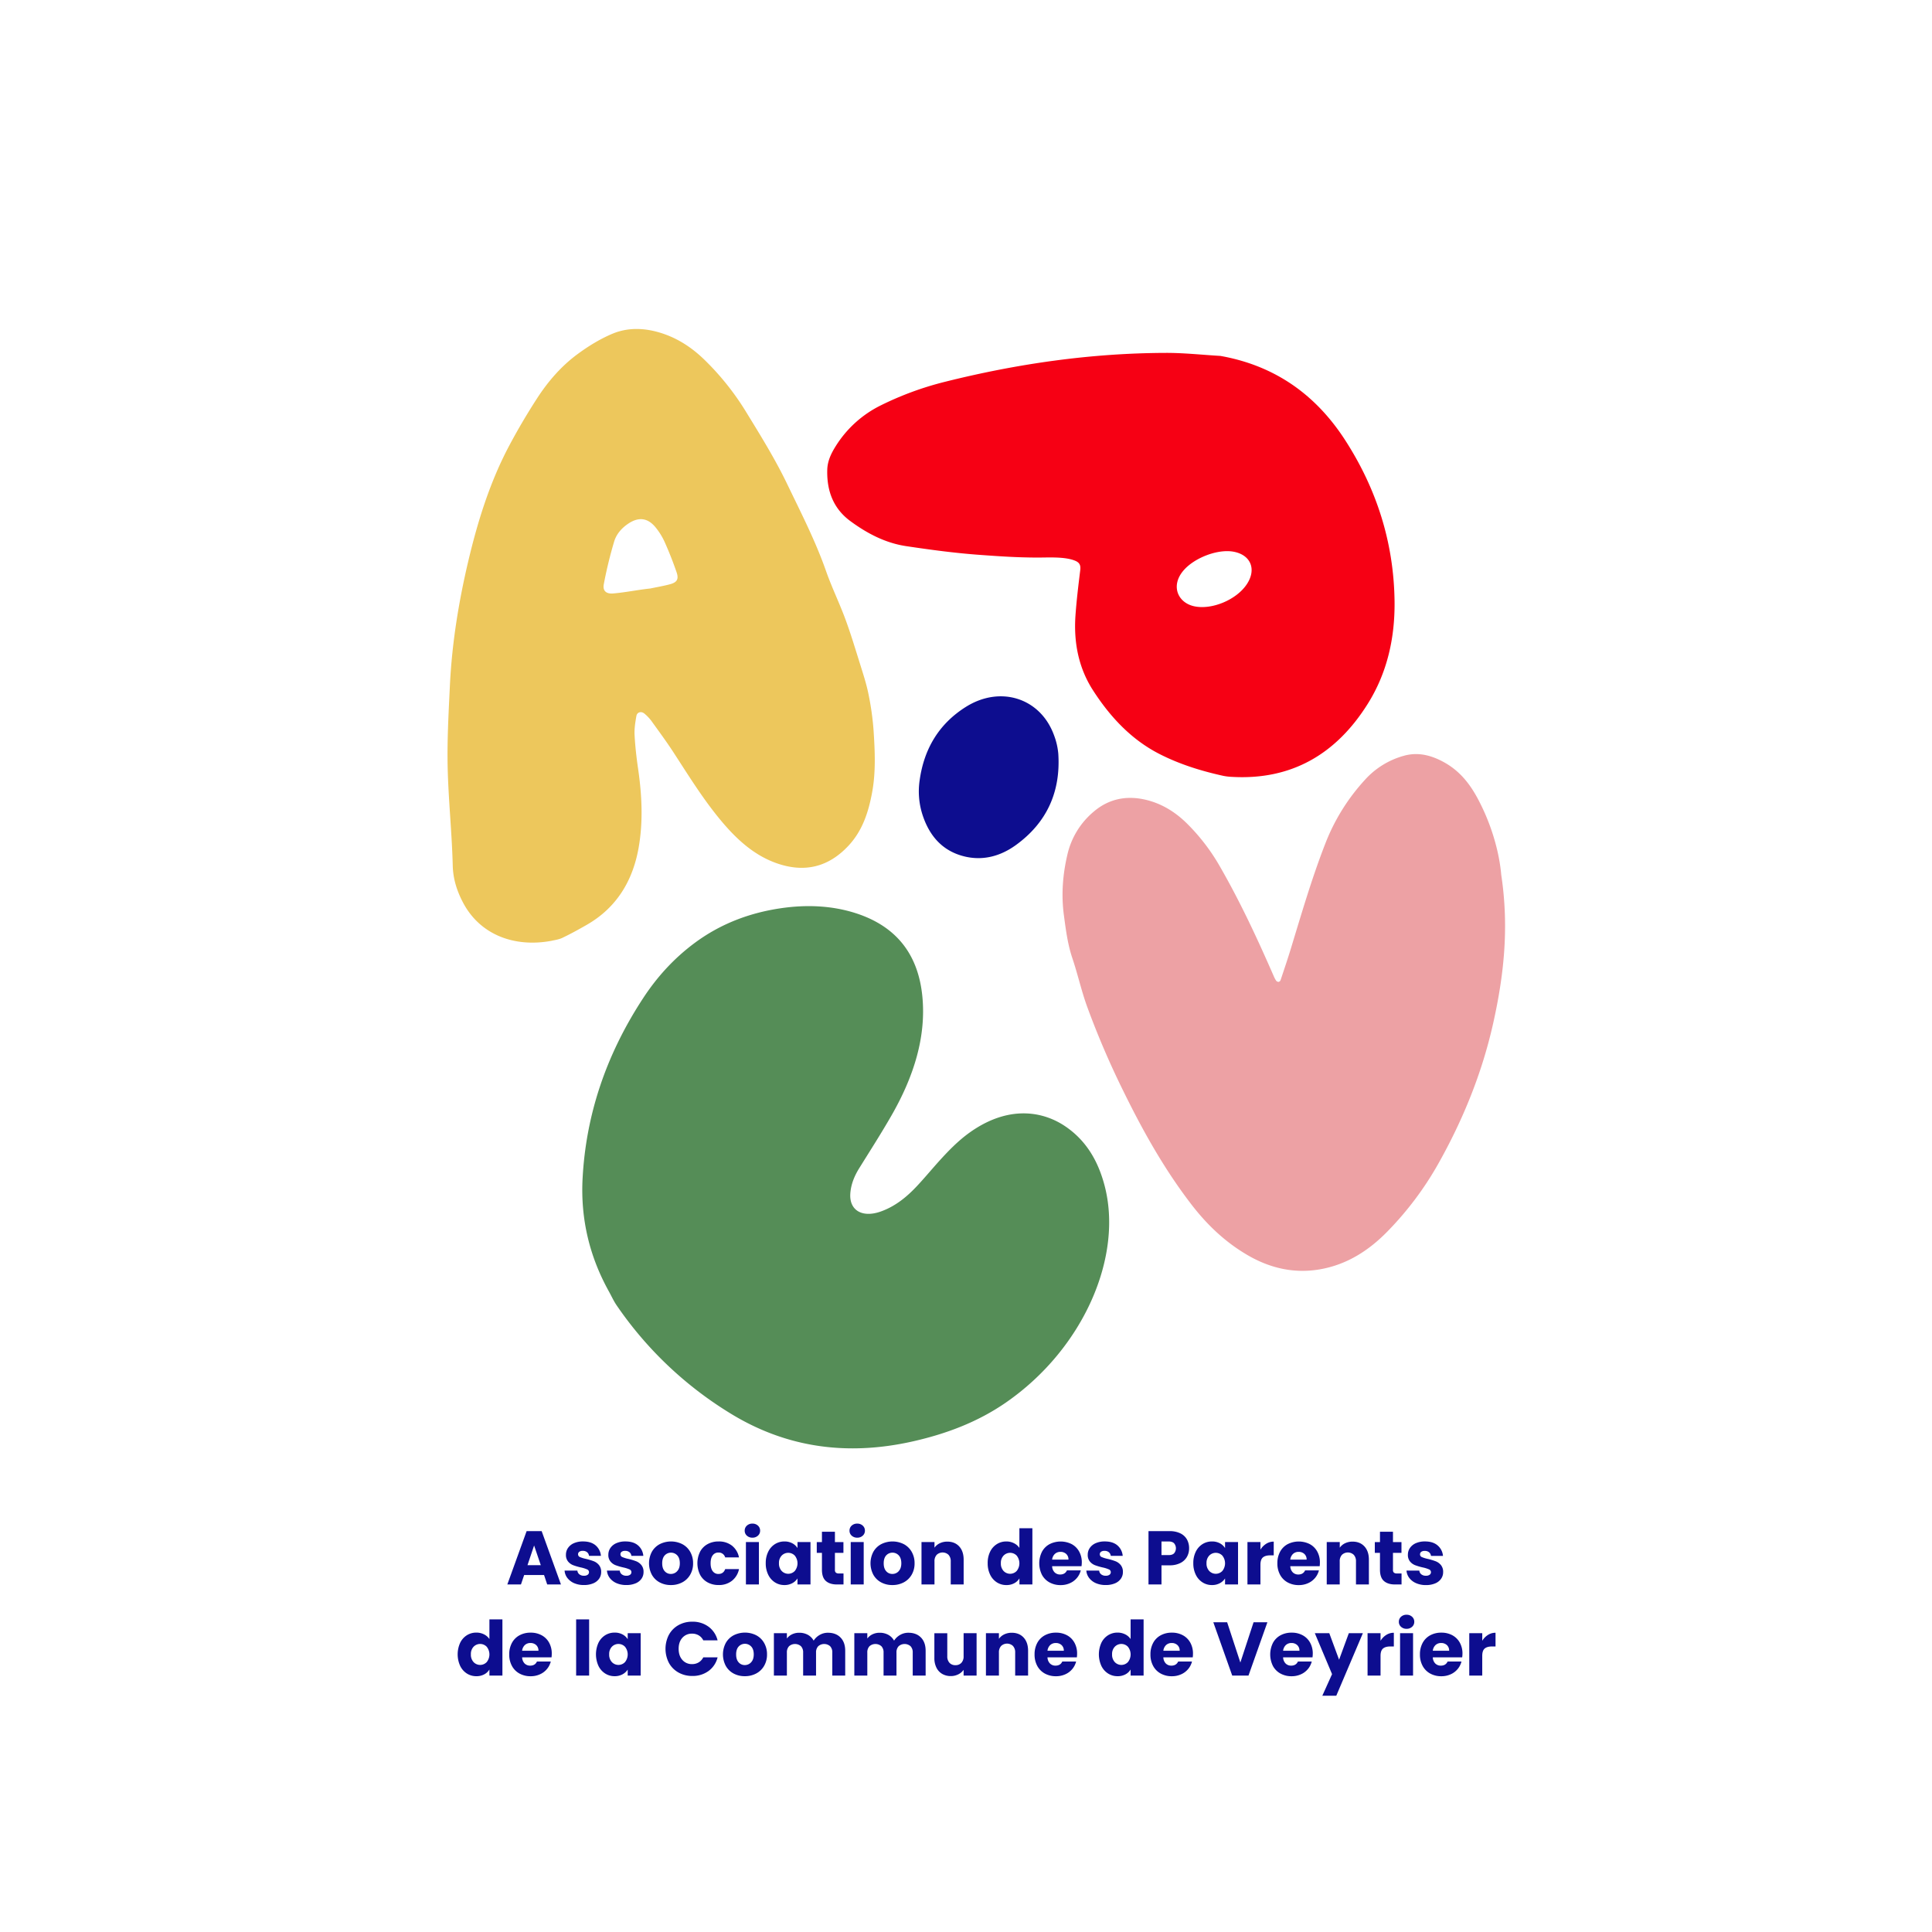
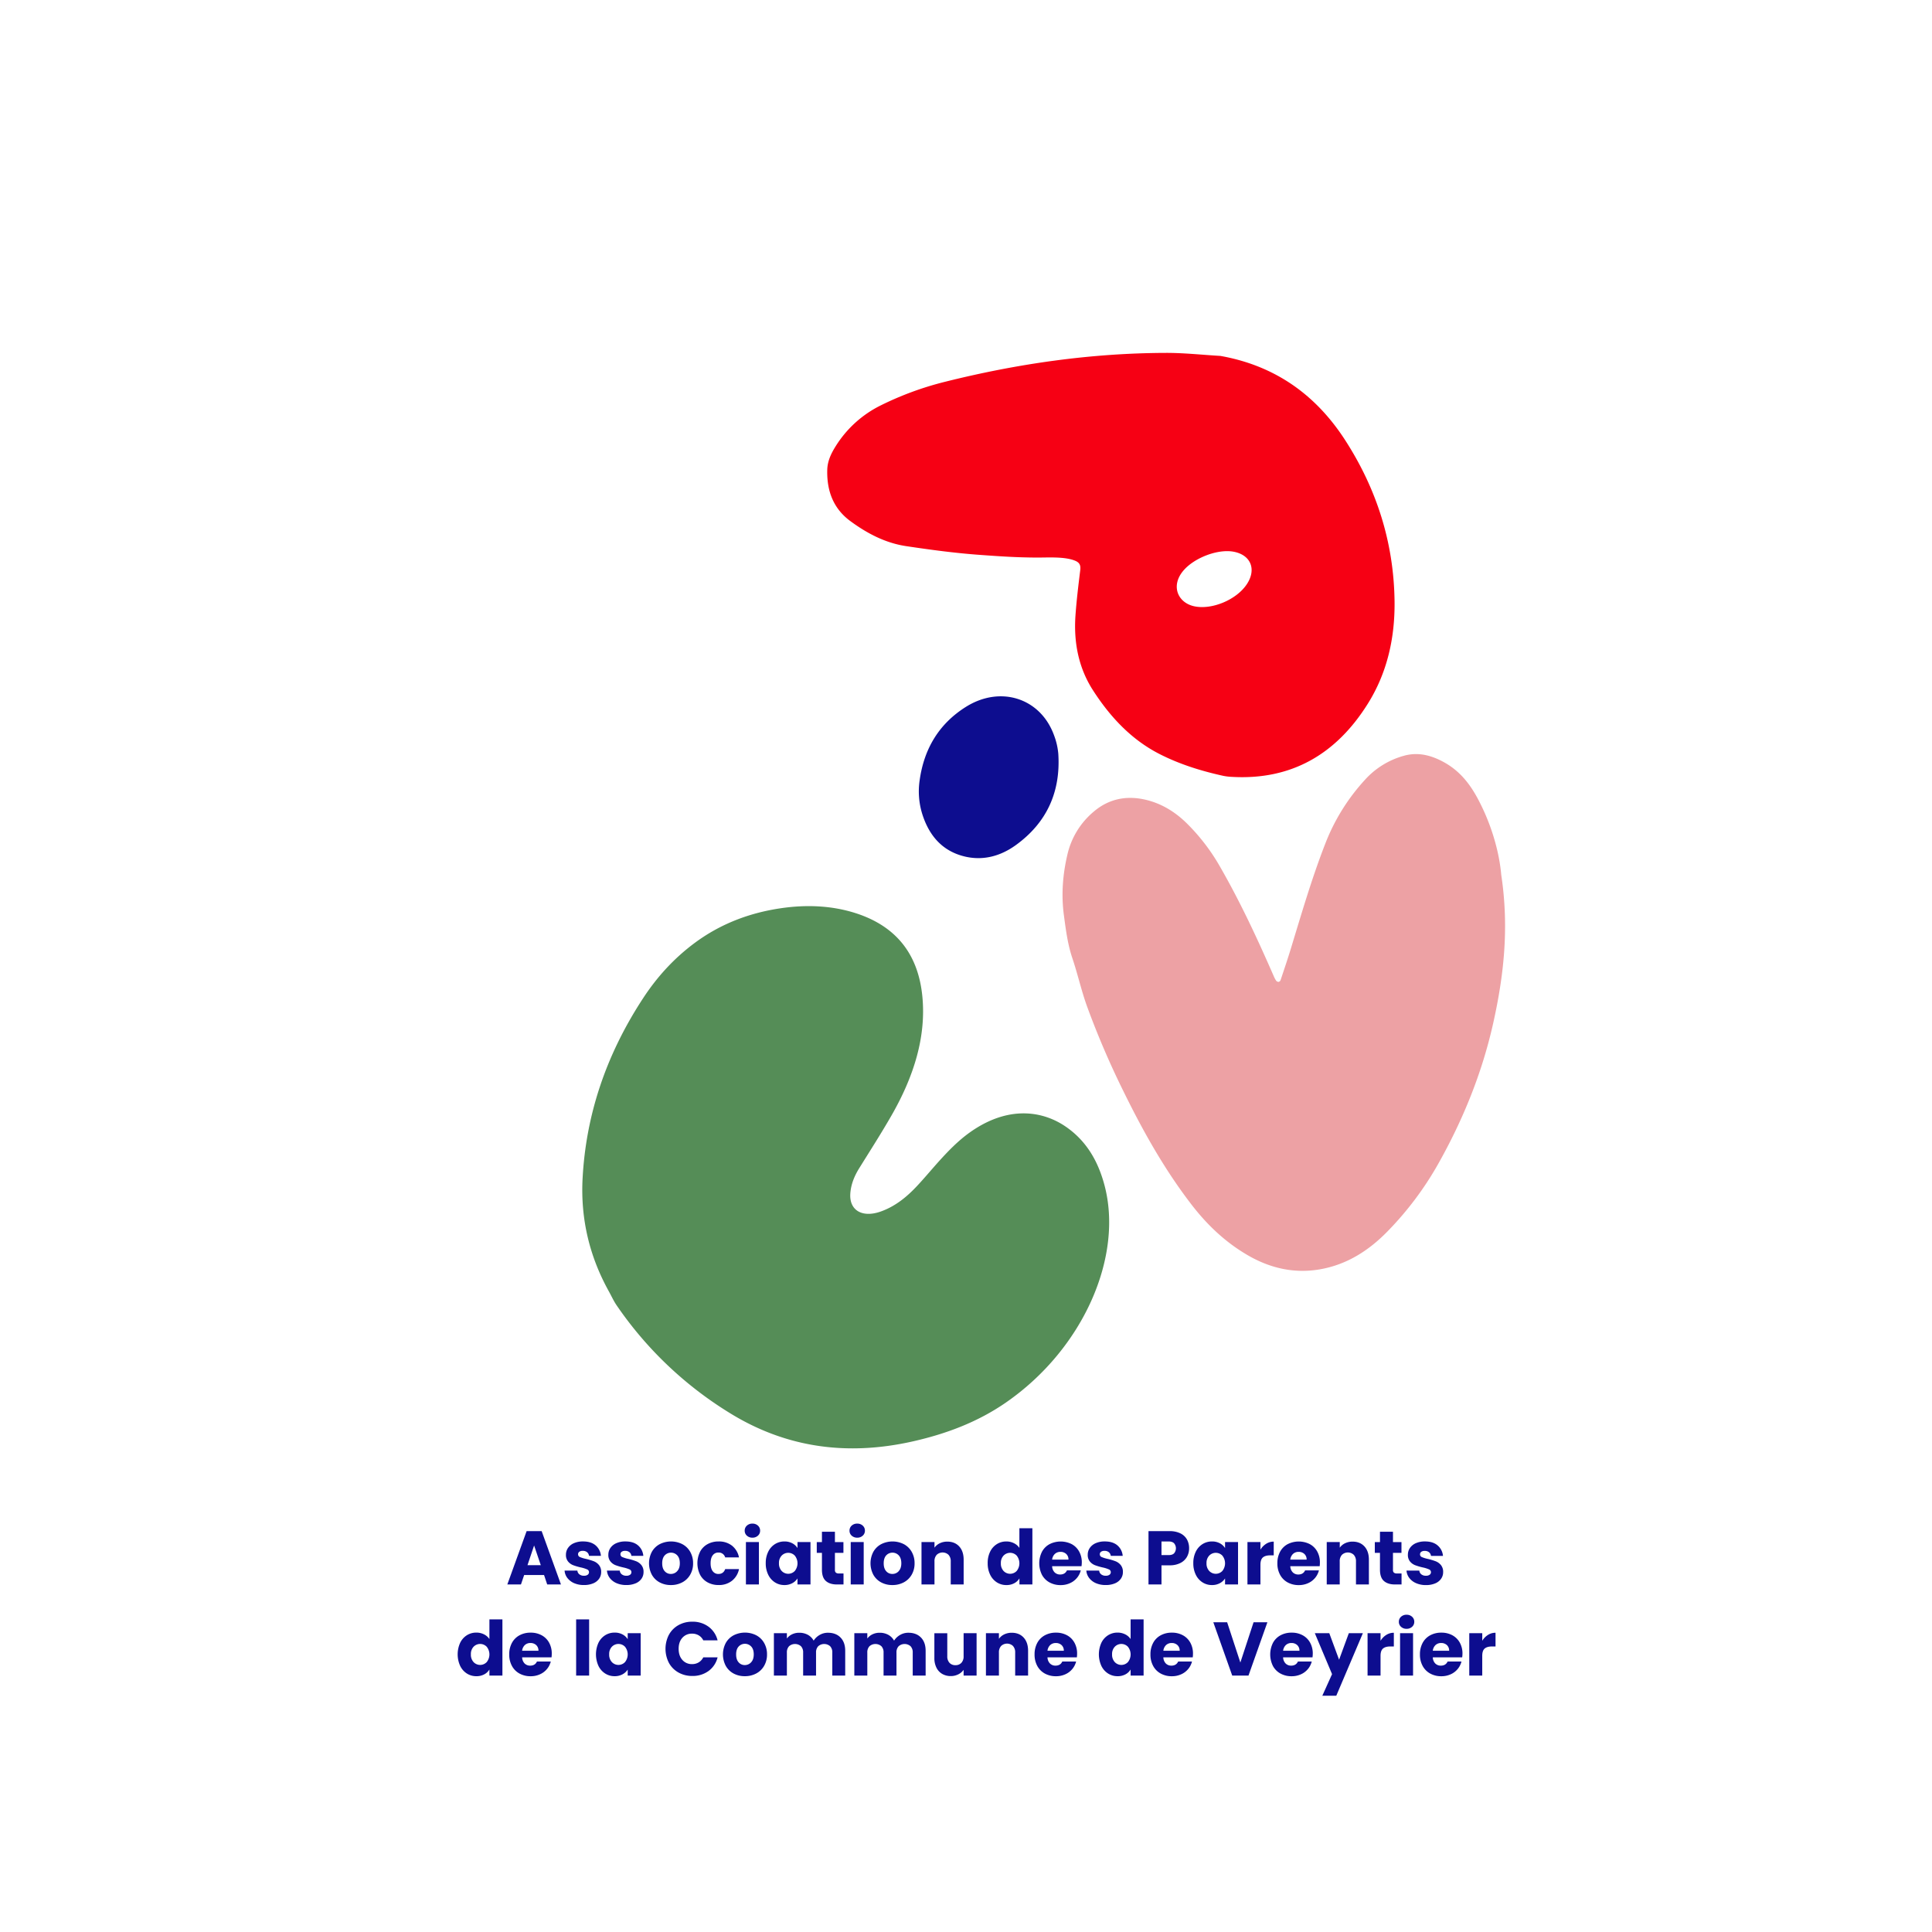
<svg xmlns="http://www.w3.org/2000/svg" id="Livello_1" data-name="Livello 1" viewBox="0 0 1984.25 1984.25">
  <defs>
    <style>.cls-1{fill:#edc75c;}.cls-2{fill:#f60014;}.cls-3{fill:#558d57;}.cls-4{fill:#eda1a4;}.cls-5{fill:#0d0d8f;}</style>
  </defs>
  <title>Tavola disegno 3</title>
-   <path class="cls-1" d="M566.61,966.22c-38.46,7.23-73.92-6.26-91.25-39.61-6.07-11.67-10-23.71-10.37-37.59-.84-33.87-4.5-67.7-5.23-101.57-.6-27.79,1-55.65,2.31-83.43,2.09-43.15,8.95-85.66,18.83-127.5,9.78-41.4,22.44-82,42.5-119.57,8.76-16.41,18.25-32.48,28.35-48.06,11.26-17.36,24.86-33,41.43-45.2,11.15-8.22,23.28-15.67,36-21,16.52-6.87,34.21-5.86,51.26-.21,15.84,5.26,29.62,14.2,41.89,25.89a274.16,274.16,0,0,1,44.44,55.52c14.81,24.14,29.8,48.36,42,73.87,14,29.12,28.81,57.95,39.57,88.63,5.85,16.68,13.66,32.66,19.8,49.25,5.61,15.17,10.29,30.71,15.12,46.17,3.17,10.15,6.54,20.32,8.63,30.71a286.6,286.6,0,0,1,5.31,37.63c1.37,21.21,2.41,42.53-1.48,63.6-3.72,20.14-9.78,39.1-24,54.51-21.25,23-46.13,27.9-73.29,18.59-23.89-8.18-42.08-25-58.16-44.32-18.17-21.8-33.09-46-48.52-69.74-7.15-11-15-21.62-22.67-32.28a43.52,43.52,0,0,0-7.28-7.64c-3.21-2.68-7.49-1.53-8.2,2.48-1.13,6.43-2.21,13.06-1.86,19.54.62,11.62,1.95,23.24,3.63,34.76,3.89,26.76,5.23,53.63.67,80.2-5.93,34.6-22.68,62.38-53.42,80-8.19,4.69-16.46,9.28-25,13.34C573.66,965.09,569,965.59,566.61,966.22ZM667.86,604.41c-.05-.4.06.39,0,0,6.79-1.44,13.67-2.57,20.35-4.38,7.15-1.94,9.1-5.23,6.66-12.33-3.59-10.45-7.65-20.77-12.16-30.86a68.28,68.28,0,0,0-9.48-15.31c-8.05-9.79-17.32-10.71-27.66-3.93-6.94,4.55-12.41,10.79-14.75,18.4a437.61,437.61,0,0,0-10.67,43.88c-1.36,6.9,2.39,10.23,9.58,9.63C642.52,608.44,655.11,605.74,667.86,604.41Z" />
  <path class="cls-2" d="M1253.39,365.54c55.06,9.77,97.49,39,128.2,86.59,31.9,49.45,49.71,104.08,50.67,164.36.61,38-7.3,74.09-27.5,106.34-32.82,52.38-79,78.41-139.14,75.07a58,58,0,0,1-9.21-1.06c-22.7-5-44.88-11.86-65.67-22.5-28.83-14.76-50.55-38-68.19-65.38-14.81-23-19.92-49.09-18-76.7,1.08-15.55,3-31.07,4.89-46.56.63-5.08-.55-7.87-5.26-9.82-10.77-4.45-28.1-3.17-39.51-3.24-21.64-.12-37.27-1.24-58.81-2.79-25.15-1.83-50.22-5.21-75.17-8.94-21.26-3.18-40.07-13-57.43-25.79s-24.25-31-23.62-52.8c.26-8.87,4-16.64,8.62-24a114.06,114.06,0,0,1,46.48-42.05,324.83,324.83,0,0,1,65.9-24.17c74.8-18.71,150.49-29.49,227.22-29.67C1216.4,362.42,1234.89,364.46,1253.39,365.54Zm13.94,201.16c-16.47-3.26-41,6.24-52.11,19.55-13.13,15.68-5.4,33,11.6,36.49,17.92,3.71,42.94-6.64,53.6-22.54C1290.64,585,1284.85,570.17,1267.33,566.7Z" />
  <path class="cls-3" d="M625.39,1326.41c-19.67-35.37-29.39-74.22-27-116.87,3.5-63.33,23.2-125,62.15-184.38,14-21.41,31.38-40.79,53.32-57,26.34-19.41,55.51-30.36,86.59-35.13,28-4.3,54.71-2.91,79.13,5.08,42.94,14.07,63.83,44.16,67.76,85.71,3.91,41.2-8.8,81.81-31.68,121.73-10.49,18.3-22,36.26-33.24,54.32-5.27,8.47-8.54,17.11-9.12,26.11-1.09,17.19,12.37,25.07,31.44,18.24,14.85-5.32,26.52-14.91,36.84-25.89,8.56-9.11,16.4-18.71,24.82-27.91,10.45-11.41,21.35-22.29,35-31,37.51-24,70.94-17.64,93.29-2.22,21.27,14.67,33,35.42,39.49,59.4,19.92,73.39-21.11,168.54-101,223.82-29.13,20.17-61.49,32.19-95.13,39.83-72.57,16.48-134.45,4.21-188-28.68a384.2,384.2,0,0,1-116.79-111C630.24,1336.13,628,1331.15,625.39,1326.41Z" />
  <path class="cls-4" d="M1541.85,898.53c8.16,54.13,2.69,103.25-8.24,152.22-11.27,50.5-30.61,98.66-56.62,144.81a332.25,332.25,0,0,1-51.94,69.12c-18.71,19.18-41.22,34.1-69.54,39-27.44,4.72-52.46-1.75-75-15.08-23-13.55-41.37-31.39-56.93-51.63-28.11-36.55-50.13-76.13-70.09-116.86a875.56,875.56,0,0,1-36.9-86.08c-5.94-16.32-9.64-33.34-15.19-49.79-4.88-14.49-6.76-29.42-8.75-44.37-2.81-21-1.2-42,3.77-62.82A80.92,80.92,0,0,1,1123,833.84c17.42-15,38-17.64,59.66-10.79,13.94,4.42,25.74,12.34,35.74,22.07a205.46,205.46,0,0,1,34.94,45.56c20.78,36.19,38.2,73.75,54.77,111.67a28.33,28.33,0,0,0,2.54,4.85,3.37,3.37,0,0,0,2.49,1.25,3,3,0,0,0,2-1.65c3.69-11,7.45-22.1,10.84-33.22,10.85-35.61,21.26-71.32,34.83-106.28A207.3,207.3,0,0,1,1402,800.76a83.67,83.67,0,0,1,40.26-24.66c15.11-4.11,29.12.09,41.87,7.36,19.58,11.19,30.08,28.63,38.8,47.19C1533.75,853.78,1540.08,878.05,1541.85,898.53Z" />
  <path class="cls-5" d="M944.55,801.19C949.08,769,964.34,743.4,992,726c35.57-22.33,76.6-9,90.48,29a70.19,70.19,0,0,1,4.43,19c2.58,39.14-11.72,70.88-43.57,93.93-15.19,11-32.67,16.1-51.39,12-23.92-5.29-37.86-21.66-44.88-44.32A78.24,78.24,0,0,1,944.55,801.19Z" />
  <path class="cls-5" d="M558.77,1617.63H538.33l-3.28,9.67h-14l19.81-54.76h15.45l19.81,54.76H562Zm-3.36-10.14-6.86-20.2-6.79,20.2Z" />
  <path class="cls-5" d="M589.73,1626a17.38,17.38,0,0,1-7-5.34,14,14,0,0,1-2.88-7.61H593a5.34,5.34,0,0,0,2.07,3.87,7.26,7.26,0,0,0,4.64,1.44,6.35,6.35,0,0,0,3.86-1,3.21,3.21,0,0,0,1.36-2.73,3,3,0,0,0-2-2.8,32.35,32.35,0,0,0-6.39-2,62.06,62.06,0,0,1-7.76-2.27,12.78,12.78,0,0,1-5.31-3.78,10.42,10.42,0,0,1-2.22-7,12.08,12.08,0,0,1,2.07-6.9,14.18,14.18,0,0,1,6-4.92,22.61,22.61,0,0,1,9.52-1.83q8.19,0,12.91,4.06a15.8,15.8,0,0,1,5.42,10.76H604.94a5.58,5.58,0,0,0-2-3.78,6.73,6.73,0,0,0-4.4-1.37,5.86,5.86,0,0,0-3.59.94,3.12,3.12,0,0,0-1.25,2.65,3,3,0,0,0,2,2.81,31.91,31.91,0,0,0,6.2,1.87,65.16,65.16,0,0,1,7.88,2.38,13.26,13.26,0,0,1,5.38,3.9,10.83,10.83,0,0,1,2.26,7.21,11.82,11.82,0,0,1-2.1,6.87,13.87,13.87,0,0,1-6.13,4.76,23.86,23.86,0,0,1-9.4,1.71A24.83,24.83,0,0,1,589.73,1626Z" />
  <path class="cls-5" d="M633.26,1626a17.25,17.25,0,0,1-7-5.34,14,14,0,0,1-2.89-7.61h13.18a5.4,5.4,0,0,0,2.07,3.87,7.28,7.28,0,0,0,4.64,1.44,6.35,6.35,0,0,0,3.86-1,3.22,3.22,0,0,0,1.37-2.73,3,3,0,0,0-2-2.8,32.28,32.28,0,0,0-6.4-2,62.06,62.06,0,0,1-7.76-2.27,12.75,12.75,0,0,1-5.3-3.78,10.37,10.37,0,0,1-2.23-7,12.08,12.08,0,0,1,2.07-6.9,14.24,14.24,0,0,1,6-4.92,22.68,22.68,0,0,1,9.52-1.83q8.19,0,12.91,4.06a15.8,15.8,0,0,1,5.42,10.76H648.47a5.62,5.62,0,0,0-2-3.78,6.78,6.78,0,0,0-4.41-1.37,5.86,5.86,0,0,0-3.59.94,3.12,3.12,0,0,0-1.25,2.65,3,3,0,0,0,2,2.81,32.14,32.14,0,0,0,6.2,1.87,64.61,64.61,0,0,1,7.88,2.38,13.19,13.19,0,0,1,5.38,3.9,10.83,10.83,0,0,1,2.27,7.21,11.83,11.83,0,0,1-2.11,6.87,13.79,13.79,0,0,1-6.12,4.76,23.86,23.86,0,0,1-9.4,1.71A24.77,24.77,0,0,1,633.26,1626Z" />
  <path class="cls-5" d="M677.52,1625.19a20,20,0,0,1-8-7.8,25.22,25.22,0,0,1,0-23.67,20.06,20.06,0,0,1,8.11-7.84,25.78,25.78,0,0,1,23.09,0,20.12,20.12,0,0,1,8.11,7.84,23.2,23.2,0,0,1,3,11.82,22.87,22.87,0,0,1-3,11.81,20.26,20.26,0,0,1-8.19,7.84,24.49,24.49,0,0,1-11.58,2.73A24,24,0,0,1,677.52,1625.19Zm18-11.58q2.69-2.85,2.69-8.07t-2.61-8.08a8.8,8.8,0,0,0-12.91,0c-1.72,1.88-2.58,4.58-2.58,8.12s.85,6.17,2.54,8.07a8.15,8.15,0,0,0,6.36,2.85A8.63,8.63,0,0,0,695.54,1613.61Z" />
  <path class="cls-5" d="M719,1593.68a19.2,19.2,0,0,1,7.72-7.8,23.1,23.1,0,0,1,11.35-2.73,21.59,21.59,0,0,1,13.69,4.29,20.24,20.24,0,0,1,7.21,12.09H744.8a6.83,6.83,0,0,0-6.95-5,7,7,0,0,0-5.85,2.85q-2.18,2.83-2.18,8.15t2.18,8.15a7,7,0,0,0,5.85,2.85c3.44,0,5.75-1.67,6.95-5H759a20.39,20.39,0,0,1-7.25,12,21.31,21.31,0,0,1-13.65,4.37,23.1,23.1,0,0,1-11.35-2.73,19.2,19.2,0,0,1-7.72-7.8,26.75,26.75,0,0,1,0-23.71Z" />
  <path class="cls-5" d="M767.06,1577.18a6.68,6.68,0,0,1-2.22-5.1,6.8,6.8,0,0,1,2.22-5.19,8.11,8.11,0,0,1,5.74-2.07,8,8,0,0,1,5.65,2.07,6.8,6.8,0,0,1,2.22,5.19,6.68,6.68,0,0,1-2.22,5.1,8,8,0,0,1-5.65,2.07A8.11,8.11,0,0,1,767.06,1577.18Zm12.37,6.59v43.53H766.09v-43.53Z" />
  <path class="cls-5" d="M789,1593.68a18.92,18.92,0,0,1,6.9-7.8,18.06,18.06,0,0,1,9.75-2.73,16.77,16.77,0,0,1,8.08,1.87,13.84,13.84,0,0,1,5.34,4.92v-6.17h13.34v43.53H819.05v-6.16a14.5,14.5,0,0,1-5.42,4.91,16.72,16.72,0,0,1-8.07,1.87,17.7,17.7,0,0,1-9.68-2.77,19.12,19.12,0,0,1-6.9-7.87,26.29,26.29,0,0,1-2.53-11.82A26,26,0,0,1,789,1593.68Zm27.3,4a9.36,9.36,0,0,0-13.49,0,10.75,10.75,0,0,0-2.77,7.84,11,11,0,0,0,2.77,7.92,9.28,9.28,0,0,0,13.49,0,12.58,12.58,0,0,0,0-15.75Z" />
-   <path class="cls-5" d="M866.32,1616v11.31h-6.79c-4.83,0-8.61-1.18-11.31-3.55s-4.05-6.23-4.05-11.58v-17.32h-5.31v-11.08h5.31v-10.6H857.5v10.6h8.74v11.08H857.5v17.47a3.67,3.67,0,0,0,.94,2.81,4.56,4.56,0,0,0,3.12.86Z" />
+   <path class="cls-5" d="M866.32,1616v11.31h-6.79c-4.83,0-8.61-1.18-11.31-3.55s-4.05-6.23-4.05-11.58v-17.32h-5.31v-11.08h5.31v-10.6H857.5v10.6h8.74v11.08H857.5v17.47a3.67,3.67,0,0,0,.94,2.81,4.56,4.56,0,0,0,3.12.86" />
  <path class="cls-5" d="M874.7,1577.18a6.68,6.68,0,0,1-2.22-5.1,6.8,6.8,0,0,1,2.22-5.19,8.07,8.07,0,0,1,5.73-2.07,8,8,0,0,1,5.66,2.07,6.8,6.8,0,0,1,2.22,5.19,6.68,6.68,0,0,1-2.22,5.1,8,8,0,0,1-5.66,2.07A8.07,8.07,0,0,1,874.7,1577.18Zm12.36,6.59v43.53H873.73v-43.53Z" />
  <path class="cls-5" d="M905,1625.19a20,20,0,0,1-8-7.8,25.22,25.22,0,0,1,0-23.67,20.06,20.06,0,0,1,8.11-7.84,25.78,25.78,0,0,1,23.09,0,20.12,20.12,0,0,1,8.11,7.84,23.1,23.1,0,0,1,3,11.82,22.87,22.87,0,0,1-3,11.81,20.26,20.26,0,0,1-8.19,7.84,24.49,24.49,0,0,1-11.58,2.73A24,24,0,0,1,905,1625.19Zm18-11.58c1.8-1.9,2.69-4.59,2.69-8.07s-.87-6.18-2.61-8.08a8.8,8.8,0,0,0-12.91,0c-1.72,1.88-2.57,4.58-2.57,8.12s.84,6.17,2.53,8.07a8.15,8.15,0,0,0,6.36,2.85A8.61,8.61,0,0,0,923.06,1613.61Z" />
  <path class="cls-5" d="M985.15,1588.26q4.56,5,4.56,13.61v25.43H976.45v-23.64a9.53,9.53,0,0,0-2.26-6.78,8.86,8.86,0,0,0-12.17,0,9.53,9.53,0,0,0-2.26,6.78v23.64H946.42v-43.53h13.34v5.78a14,14,0,0,1,5.46-4.57,17.46,17.46,0,0,1,7.72-1.67Q980.59,1583.31,985.15,1588.26Z" />
  <path class="cls-5" d="M1016.89,1593.68a18.87,18.87,0,0,1,6.91-7.8,18,18,0,0,1,9.75-2.73,17,17,0,0,1,7.83,1.8,14.17,14.17,0,0,1,5.58,4.83v-20.2h13.34v57.72H1047v-6.24a13.63,13.63,0,0,1-5.34,5,16.75,16.75,0,0,1-8.07,1.87,17.79,17.79,0,0,1-9.75-2.77,19.07,19.07,0,0,1-6.91-7.87,26.29,26.29,0,0,1-2.53-11.82A26,26,0,0,1,1016.89,1593.68Zm27.3,4a9.36,9.36,0,0,0-13.49,0,10.75,10.75,0,0,0-2.77,7.84,11,11,0,0,0,2.77,7.92,9.28,9.28,0,0,0,13.49,0,12.58,12.58,0,0,0,0-15.75Z" />
  <path class="cls-5" d="M1110.76,1608.58h-30.18a9.42,9.42,0,0,0,2.57,6.32,7.9,7.9,0,0,0,5.7,2.18c3.32,0,5.64-1.4,6.94-4.21H1110a19.47,19.47,0,0,1-3.93,7.72,19.72,19.72,0,0,1-7.14,5.38,22.94,22.94,0,0,1-9.6,2,23.3,23.3,0,0,1-11.38-2.73,19.39,19.39,0,0,1-7.8-7.8,26.58,26.58,0,0,1,0-23.71,19.12,19.12,0,0,1,7.76-7.8,25.29,25.29,0,0,1,22.7-.08,19.09,19.09,0,0,1,7.68,7.57,22.74,22.74,0,0,1,2.77,11.39A32.62,32.62,0,0,1,1110.76,1608.58Zm-13.41-6.79a7.48,7.48,0,0,0-2.34-5.85,8.43,8.43,0,0,0-5.85-2.1,8.28,8.28,0,0,0-5.73,2.06,9.37,9.37,0,0,0-2.85,5.89Z" />
  <path class="cls-5" d="M1125.59,1626a17.35,17.35,0,0,1-7-5.34,14.11,14.11,0,0,1-2.88-7.61h13.18a5.4,5.4,0,0,0,2.07,3.87,7.28,7.28,0,0,0,4.64,1.44,6.35,6.35,0,0,0,3.86-1,3.22,3.22,0,0,0,1.37-2.73,3,3,0,0,0-2-2.8,32.35,32.35,0,0,0-6.39-2,62.06,62.06,0,0,1-7.76-2.27,12.84,12.84,0,0,1-5.31-3.78,10.42,10.42,0,0,1-2.22-7,12.08,12.08,0,0,1,2.07-6.9,14.18,14.18,0,0,1,6-4.92,22.65,22.65,0,0,1,9.52-1.83q8.19,0,12.91,4.06a15.8,15.8,0,0,1,5.42,10.76H1140.8a5.62,5.62,0,0,0-2-3.78,6.78,6.78,0,0,0-4.41-1.37,5.86,5.86,0,0,0-3.59.94,3.12,3.12,0,0,0-1.25,2.65,3,3,0,0,0,2,2.81,31.91,31.91,0,0,0,6.2,1.87,65.16,65.16,0,0,1,7.88,2.38,13.26,13.26,0,0,1,5.38,3.9,10.83,10.83,0,0,1,2.26,7.21,11.82,11.82,0,0,1-2.1,6.87,13.9,13.9,0,0,1-6.12,4.76,23.9,23.9,0,0,1-9.4,1.71A24.77,24.77,0,0,1,1125.59,1626Z" />
  <path class="cls-5" d="M1219.1,1598.87a16,16,0,0,1-6.7,6.35,23.53,23.53,0,0,1-11.23,2.42h-8.27v19.66h-13.34v-54.76h21.61a24.7,24.7,0,0,1,11.07,2.26A15.57,15.57,0,0,1,1219,1581a18.26,18.26,0,0,1,2.26,9.13A17.62,17.62,0,0,1,1219.1,1598.87Zm-13.26-3.55a8,8,0,0,0,0-10.3q-1.86-1.87-5.69-1.87h-7.25v14h7.25Q1204,1597.19,1205.84,1595.32Z" />
  <path class="cls-5" d="M1228.11,1593.68a18.87,18.87,0,0,1,6.91-7.8,18,18,0,0,1,9.75-2.73,16.72,16.72,0,0,1,8.07,1.87,13.84,13.84,0,0,1,5.34,4.92v-6.17h13.34v43.53h-13.34v-6.16a14.43,14.43,0,0,1-5.42,4.91,16.7,16.7,0,0,1-8.07,1.87,17.64,17.64,0,0,1-9.67-2.77,19.07,19.07,0,0,1-6.91-7.87,26.29,26.29,0,0,1-2.53-11.82A26,26,0,0,1,1228.11,1593.68Zm27.3,4a9.36,9.36,0,0,0-13.49,0,10.75,10.75,0,0,0-2.77,7.84,11,11,0,0,0,2.77,7.92,9.28,9.28,0,0,0,13.49,0,12.58,12.58,0,0,0,0-15.75Z" />
  <path class="cls-5" d="M1300.42,1585.53a14.33,14.33,0,0,1,7.76-2.22v14.11h-3.67c-3.32,0-5.82.72-7.48,2.15s-2.5,3.94-2.5,7.53v20.2h-13.34v-43.53h13.34v7.81A18.15,18.15,0,0,1,1300.42,1585.53Z" />
  <path class="cls-5" d="M1355.37,1608.58h-30.19a9.43,9.43,0,0,0,2.58,6.32,7.86,7.86,0,0,0,5.69,2.18q5,0,6.94-4.21h14.2a19.49,19.49,0,0,1-3.94,7.72,19.72,19.72,0,0,1-7.14,5.38,22.89,22.89,0,0,1-9.59,2,23.37,23.37,0,0,1-11.39-2.73,19.39,19.39,0,0,1-7.8-7.8,24.09,24.09,0,0,1-2.81-11.85,24.42,24.42,0,0,1,2.77-11.86,19.24,19.24,0,0,1,7.76-7.8,25.29,25.29,0,0,1,22.7-.08,19,19,0,0,1,7.68,7.57,22.74,22.74,0,0,1,2.77,11.39A32.52,32.52,0,0,1,1355.37,1608.58Zm-13.42-6.79a7.48,7.48,0,0,0-2.34-5.85,8.43,8.43,0,0,0-5.85-2.1,8.28,8.28,0,0,0-5.73,2.06,9.47,9.47,0,0,0-2.85,5.89Z" />
  <path class="cls-5" d="M1401.35,1588.26q4.56,5,4.56,13.61v25.43h-13.26v-23.64a9.53,9.53,0,0,0-2.26-6.78,8.86,8.86,0,0,0-12.17,0,9.53,9.53,0,0,0-2.26,6.78v23.64h-13.34v-43.53H1376v5.78a14,14,0,0,1,5.46-4.57,17.46,17.46,0,0,1,7.72-1.67Q1396.79,1583.31,1401.35,1588.26Z" />
  <path class="cls-5" d="M1439.45,1616v11.31h-6.78q-7.26,0-11.31-3.55t-4.06-11.58v-17.32H1412v-11.08h5.3v-10.6h13.34v10.6h8.73v11.08h-8.73v17.47a3.67,3.67,0,0,0,.93,2.81,4.6,4.6,0,0,0,3.12.86Z" />
  <path class="cls-5" d="M1454.43,1626a17.25,17.25,0,0,1-7-5.34,14,14,0,0,1-2.89-7.61h13.18a5.4,5.4,0,0,0,2.07,3.87,7.28,7.28,0,0,0,4.64,1.44,6.33,6.33,0,0,0,3.86-1,3.22,3.22,0,0,0,1.37-2.73,3,3,0,0,0-2-2.8,32.28,32.28,0,0,0-6.4-2,62.06,62.06,0,0,1-7.76-2.27,12.81,12.81,0,0,1-5.3-3.78,10.37,10.37,0,0,1-2.23-7,12.08,12.08,0,0,1,2.07-6.9,14.21,14.21,0,0,1,6-4.92,22.6,22.6,0,0,1,9.51-1.83q8.19,0,12.91,4.06A15.76,15.76,0,0,1,1482,1598h-12.32a5.58,5.58,0,0,0-2-3.78,6.78,6.78,0,0,0-4.41-1.37,5.86,5.86,0,0,0-3.59.94,3.11,3.11,0,0,0-1.24,2.65,3,3,0,0,0,2,2.81,32.06,32.06,0,0,0,6.21,1.87,64.94,64.94,0,0,1,7.87,2.38,13.29,13.29,0,0,1,5.39,3.9,10.88,10.88,0,0,1,2.26,7.21,11.75,11.75,0,0,1-2.11,6.87,13.79,13.79,0,0,1-6.12,4.76,23.86,23.86,0,0,1-9.4,1.71A24.8,24.8,0,0,1,1454.43,1626Z" />
  <path class="cls-5" d="M472.58,1687.28a18.92,18.92,0,0,1,6.9-7.8,18,18,0,0,1,9.75-2.73,17.22,17.22,0,0,1,7.84,1.79,14.35,14.35,0,0,1,5.58,4.84v-20.2H516v57.72H502.65v-6.24a13.59,13.59,0,0,1-5.35,5,16.7,16.7,0,0,1-8.07,1.87,17.79,17.79,0,0,1-9.75-2.77,19.09,19.09,0,0,1-6.9-7.88,28.66,28.66,0,0,1,0-23.59Zm27.3,4a9.37,9.37,0,0,0-13.5,0,10.79,10.79,0,0,0-2.76,7.84,11.07,11.07,0,0,0,2.76,7.92,9.29,9.29,0,0,0,13.5,0,12.58,12.58,0,0,0,0-15.75Z" />
  <path class="cls-5" d="M566.45,1702.18H536.26a9.43,9.43,0,0,0,2.58,6.32,7.88,7.88,0,0,0,5.69,2.18q5,0,6.94-4.21h14.2a19.49,19.49,0,0,1-3.94,7.72,19.72,19.72,0,0,1-7.14,5.38,22.89,22.89,0,0,1-9.59,2,23.37,23.37,0,0,1-11.39-2.73,19.39,19.39,0,0,1-7.8-7.8,24.09,24.09,0,0,1-2.81-11.85,24.42,24.42,0,0,1,2.77-11.86,19.24,19.24,0,0,1,7.76-7.8,23.52,23.52,0,0,1,11.47-2.73,23.23,23.23,0,0,1,11.23,2.65,19.06,19.06,0,0,1,7.69,7.57,22.84,22.84,0,0,1,2.76,11.39A32.52,32.52,0,0,1,566.45,1702.18ZM553,1695.39a7.48,7.48,0,0,0-2.34-5.85,8.43,8.43,0,0,0-5.85-2.1,8.29,8.29,0,0,0-5.73,2.06,9.47,9.47,0,0,0-2.85,5.89Z" />
  <path class="cls-5" d="M605.06,1663.18v57.72H591.72v-57.72Z" />
  <path class="cls-5" d="M614.61,1687.28a18.87,18.87,0,0,1,6.91-7.8,18,18,0,0,1,9.75-2.73,16.72,16.72,0,0,1,8.07,1.87,13.77,13.77,0,0,1,5.34,4.92v-6.17H658v43.53H644.68v-6.16a14.43,14.43,0,0,1-5.42,4.91,16.7,16.7,0,0,1-8.07,1.87,17.64,17.64,0,0,1-9.67-2.77,19,19,0,0,1-6.91-7.88,28.76,28.76,0,0,1,0-23.59Zm27.3,4a9.36,9.36,0,0,0-13.49,0,10.75,10.75,0,0,0-2.77,7.84,11,11,0,0,0,2.77,7.92,9.28,9.28,0,0,0,13.49,0,12.58,12.58,0,0,0,0-15.75Z" />
  <path class="cls-5" d="M687,1679a25.06,25.06,0,0,1,9.79-9.9,28.35,28.35,0,0,1,14.23-3.55,27.19,27.19,0,0,1,16.69,5.15,24.7,24.7,0,0,1,9.28,14H722.29a12.17,12.17,0,0,0-4.68-5.11,13.09,13.09,0,0,0-6.79-1.76,12.81,12.81,0,0,0-10,4.25q-3.83,4.26-3.82,11.35t3.82,11.39a12.74,12.74,0,0,0,10,4.29,12.92,12.92,0,0,0,6.79-1.79,12.52,12.52,0,0,0,4.68-5.15H737a24.53,24.53,0,0,1-9.28,14,27.35,27.35,0,0,1-16.69,5.11,28.35,28.35,0,0,1-14.23-3.55,25.18,25.18,0,0,1-9.79-9.87,31.5,31.5,0,0,1,0-28.9Z" />
  <path class="cls-5" d="M753.45,1718.79a20,20,0,0,1-8-7.8,25.22,25.22,0,0,1,0-23.67,20.06,20.06,0,0,1,8.11-7.84,25.78,25.78,0,0,1,23.09,0,20.12,20.12,0,0,1,8.11,7.84,23.18,23.18,0,0,1,3,11.82,22.87,22.87,0,0,1-3,11.81,20.26,20.26,0,0,1-8.19,7.84,24.49,24.49,0,0,1-11.58,2.73A24,24,0,0,1,753.45,1718.79Zm18-11.58q2.68-2.85,2.69-8.07t-2.61-8.08a8.8,8.8,0,0,0-12.91,0c-1.72,1.88-2.58,4.58-2.58,8.12s.85,6.17,2.54,8.07a8.15,8.15,0,0,0,6.36,2.85A8.64,8.64,0,0,0,771.47,1707.21Z" />
  <path class="cls-5" d="M863.27,1681.82q4.8,4.92,4.8,13.65v25.43H854.81v-23.64a9,9,0,0,0-2.22-6.51,9.31,9.31,0,0,0-12.25,0,9,9,0,0,0-2.22,6.51v23.64H824.86v-23.64a9,9,0,0,0-2.22-6.51,9.31,9.31,0,0,0-12.25,0,9,9,0,0,0-2.22,6.51v23.64H794.83v-43.53h13.34v5.46a14.2,14.2,0,0,1,5.3-4.32,16.63,16.63,0,0,1,7.41-1.6,18.09,18.09,0,0,1,8.78,2.1,15.12,15.12,0,0,1,6,6,17.58,17.58,0,0,1,6.16-5.85,16.65,16.65,0,0,1,8.51-2.26C855.77,1676.91,860.08,1678.54,863.27,1681.82Z" />
  <path class="cls-5" d="M945.88,1681.82q4.79,4.92,4.79,13.65v25.43H937.41v-23.64a9,9,0,0,0-2.22-6.51,9.31,9.31,0,0,0-12.25,0,9,9,0,0,0-2.22,6.51v23.64H907.46v-23.64a9,9,0,0,0-2.22-6.51,9.31,9.31,0,0,0-12.25,0,9,9,0,0,0-2.22,6.51v23.64H877.43v-43.53h13.34v5.46a14.2,14.2,0,0,1,5.3-4.32,16.66,16.66,0,0,1,7.41-1.6,18.09,18.09,0,0,1,8.78,2.1,15.12,15.12,0,0,1,6,6,17.58,17.58,0,0,1,6.16-5.85,16.65,16.65,0,0,1,8.51-2.26Q941.07,1676.91,945.88,1681.82Z" />
  <path class="cls-5" d="M1003,1677.37v43.53H989.67V1715a14.61,14.61,0,0,1-5.5,4.64,16.75,16.75,0,0,1-7.68,1.76,17.19,17.19,0,0,1-8.81-2.23,14.92,14.92,0,0,1-5.93-6.43,21.83,21.83,0,0,1-2.11-9.91v-25.43H972.9V1701a9.57,9.57,0,0,0,2.26,6.78,7.92,7.92,0,0,0,6.09,2.42,8,8,0,0,0,6.16-2.42,9.53,9.53,0,0,0,2.26-6.78v-23.64Z" />
  <path class="cls-5" d="M1051.33,1681.86q4.56,5,4.56,13.61v25.43h-13.26v-23.64a9.53,9.53,0,0,0-2.26-6.78,8.86,8.86,0,0,0-12.17,0,9.53,9.53,0,0,0-2.26,6.78v23.64H1012.6v-43.53h13.34v5.78a14,14,0,0,1,5.46-4.57,17.46,17.46,0,0,1,7.72-1.67Q1046.77,1676.91,1051.33,1681.86Z" />
  <path class="cls-5" d="M1106,1702.18h-30.19a9.43,9.43,0,0,0,2.58,6.32,7.86,7.86,0,0,0,5.69,2.18q5,0,6.94-4.21h14.2a19.49,19.49,0,0,1-3.94,7.72,19.72,19.72,0,0,1-7.14,5.38,22.93,22.93,0,0,1-9.59,2,23.37,23.37,0,0,1-11.39-2.73,19.39,19.39,0,0,1-7.8-7.8,24.09,24.09,0,0,1-2.81-11.85,24.42,24.42,0,0,1,2.77-11.86,19.18,19.18,0,0,1,7.76-7.8,23.52,23.52,0,0,1,11.47-2.73,23.26,23.26,0,0,1,11.23,2.65,19,19,0,0,1,7.68,7.57,22.74,22.74,0,0,1,2.77,11.39A32.52,32.52,0,0,1,1106,1702.18Zm-13.42-6.79a7.48,7.48,0,0,0-2.34-5.85,8.43,8.43,0,0,0-5.85-2.1,8.28,8.28,0,0,0-5.73,2.06,9.47,9.47,0,0,0-2.85,5.89Z" />
  <path class="cls-5" d="M1131.12,1687.28a18.87,18.87,0,0,1,6.91-7.8,18,18,0,0,1,9.75-2.73,17.17,17.17,0,0,1,7.83,1.79,14.28,14.28,0,0,1,5.58,4.84v-20.2h13.34v57.72h-13.34v-6.24a13.63,13.63,0,0,1-5.34,5,16.75,16.75,0,0,1-8.07,1.87,17.79,17.79,0,0,1-9.75-2.77,19,19,0,0,1-6.91-7.88,28.76,28.76,0,0,1,0-23.59Zm27.3,4a9.36,9.36,0,0,0-13.49,0,10.75,10.75,0,0,0-2.77,7.84,11,11,0,0,0,2.77,7.92,9.28,9.28,0,0,0,13.49,0,12.58,12.58,0,0,0,0-15.75Z" />
  <path class="cls-5" d="M1225,1702.18h-30.18a9.42,9.42,0,0,0,2.57,6.32,7.9,7.9,0,0,0,5.7,2.18c3.32,0,5.64-1.4,6.94-4.21h14.19a19.47,19.47,0,0,1-3.93,7.72,19.72,19.72,0,0,1-7.14,5.38,22.94,22.94,0,0,1-9.6,2,23.3,23.3,0,0,1-11.38-2.73,19.39,19.39,0,0,1-7.8-7.8,24,24,0,0,1-2.81-11.85,24.31,24.31,0,0,1,2.77-11.86,19.12,19.12,0,0,1,7.76-7.8,23.51,23.51,0,0,1,11.46-2.73,23.27,23.27,0,0,1,11.24,2.65,19.09,19.09,0,0,1,7.68,7.57,22.85,22.85,0,0,1,2.77,11.39A32.62,32.62,0,0,1,1225,1702.18Zm-13.41-6.79a7.48,7.48,0,0,0-2.34-5.85,8.43,8.43,0,0,0-5.85-2.1,8.28,8.28,0,0,0-5.73,2.06,9.37,9.37,0,0,0-2.85,5.89Z" />
  <path class="cls-5" d="M1260.33,1666.14l13.57,41.34,13.57-41.34h14.2l-19.42,54.76h-16.7l-19.42-54.76Z" />
  <path class="cls-5" d="M1348,1702.18h-30.19a9.43,9.43,0,0,0,2.58,6.32,7.86,7.86,0,0,0,5.69,2.18q5,0,6.94-4.21h14.2a19.49,19.49,0,0,1-3.94,7.72,19.72,19.72,0,0,1-7.14,5.38,22.93,22.93,0,0,1-9.59,2,23.34,23.34,0,0,1-11.39-2.73,19.39,19.39,0,0,1-7.8-7.8,26.58,26.58,0,0,1,0-23.71,19.18,19.18,0,0,1,7.76-7.8,23.52,23.52,0,0,1,11.47-2.73,23.26,23.26,0,0,1,11.23,2.65,19,19,0,0,1,7.68,7.57,22.74,22.74,0,0,1,2.77,11.39A34.83,34.83,0,0,1,1348,1702.18Zm-13.42-6.79a7.48,7.48,0,0,0-2.34-5.85,8.43,8.43,0,0,0-5.85-2.1,8.28,8.28,0,0,0-5.73,2.06,9.47,9.47,0,0,0-2.85,5.89Z" />
  <path class="cls-5" d="M1365.24,1677.37l10.06,27.23,10-27.23h14.43l-27.3,64.2h-14.35l10-22.15-17.7-42.05Z" />
  <path class="cls-5" d="M1423.77,1679.13a14.39,14.39,0,0,1,7.77-2.22V1691h-3.67c-3.33,0-5.82.72-7.49,2.15s-2.5,3.94-2.5,7.53v20.2h-13.33v-43.53h13.33v7.8A18.41,18.41,0,0,1,1423.77,1679.13Z" />
  <path class="cls-5" d="M1438.91,1670.78a6.66,6.66,0,0,1-2.23-5.11,6.77,6.77,0,0,1,2.23-5.18,8.07,8.07,0,0,1,5.73-2.07,8,8,0,0,1,5.65,2.07,6.77,6.77,0,0,1,2.23,5.18,6.66,6.66,0,0,1-2.23,5.11,8,8,0,0,1-5.65,2.07A8.07,8.07,0,0,1,1438.91,1670.78Zm12.36,6.59v43.53h-13.34v-43.53Z" />
  <path class="cls-5" d="M1501.73,1702.18h-30.18a9.42,9.42,0,0,0,2.57,6.32,7.9,7.9,0,0,0,5.7,2.18c3.32,0,5.64-1.4,6.94-4.21H1501a19.47,19.47,0,0,1-3.93,7.72,19.72,19.72,0,0,1-7.14,5.38,22.94,22.94,0,0,1-9.6,2,23.3,23.3,0,0,1-11.38-2.73,19.39,19.39,0,0,1-7.8-7.8,24,24,0,0,1-2.81-11.85,24.31,24.31,0,0,1,2.77-11.86,19.12,19.12,0,0,1,7.76-7.8,23.51,23.51,0,0,1,11.46-2.73,23.27,23.27,0,0,1,11.24,2.65,19.09,19.09,0,0,1,7.68,7.57,22.74,22.74,0,0,1,2.77,11.39A32.62,32.62,0,0,1,1501.73,1702.18Zm-13.41-6.79a7.48,7.48,0,0,0-2.34-5.85,8.43,8.43,0,0,0-5.85-2.1,8.28,8.28,0,0,0-5.73,2.06,9.37,9.37,0,0,0-2.85,5.89Z" />
  <path class="cls-5" d="M1528.22,1679.13a14.33,14.33,0,0,1,7.76-2.22V1691h-3.67c-3.33,0-5.82.72-7.49,2.15s-2.49,3.94-2.49,7.53v20.2H1509v-43.53h13.34v7.8A18.22,18.22,0,0,1,1528.22,1679.13Z" />
</svg>